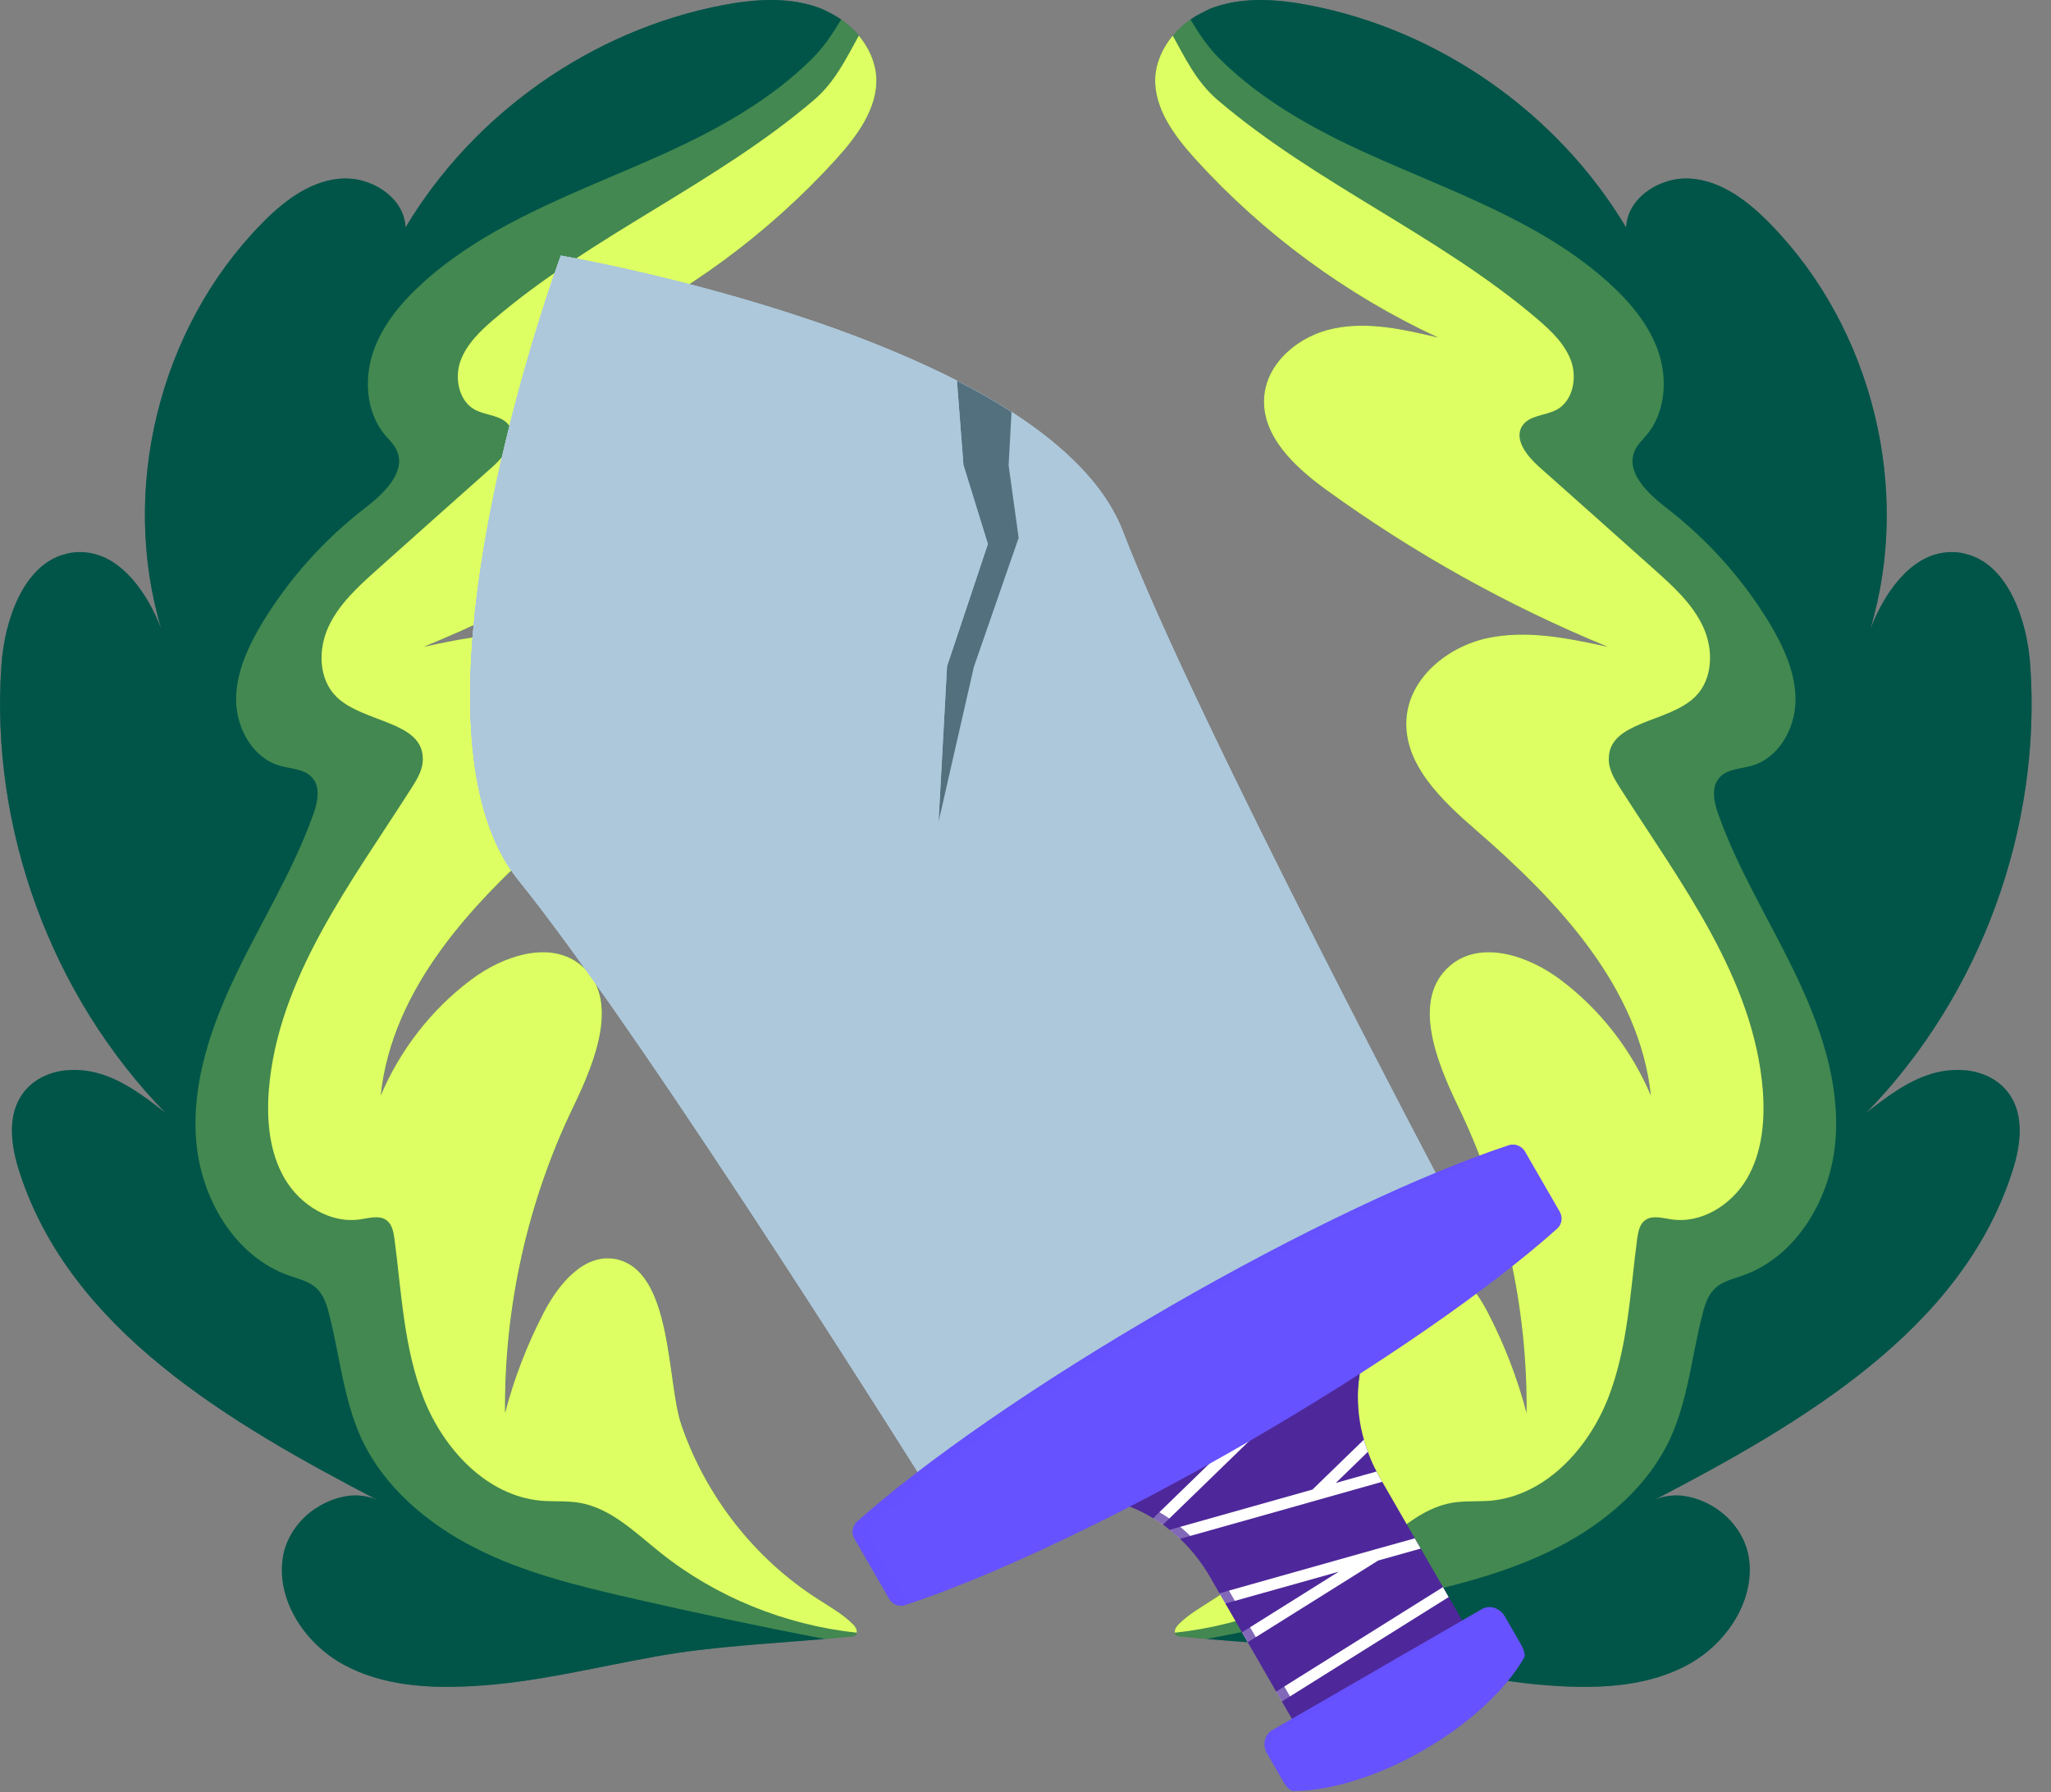
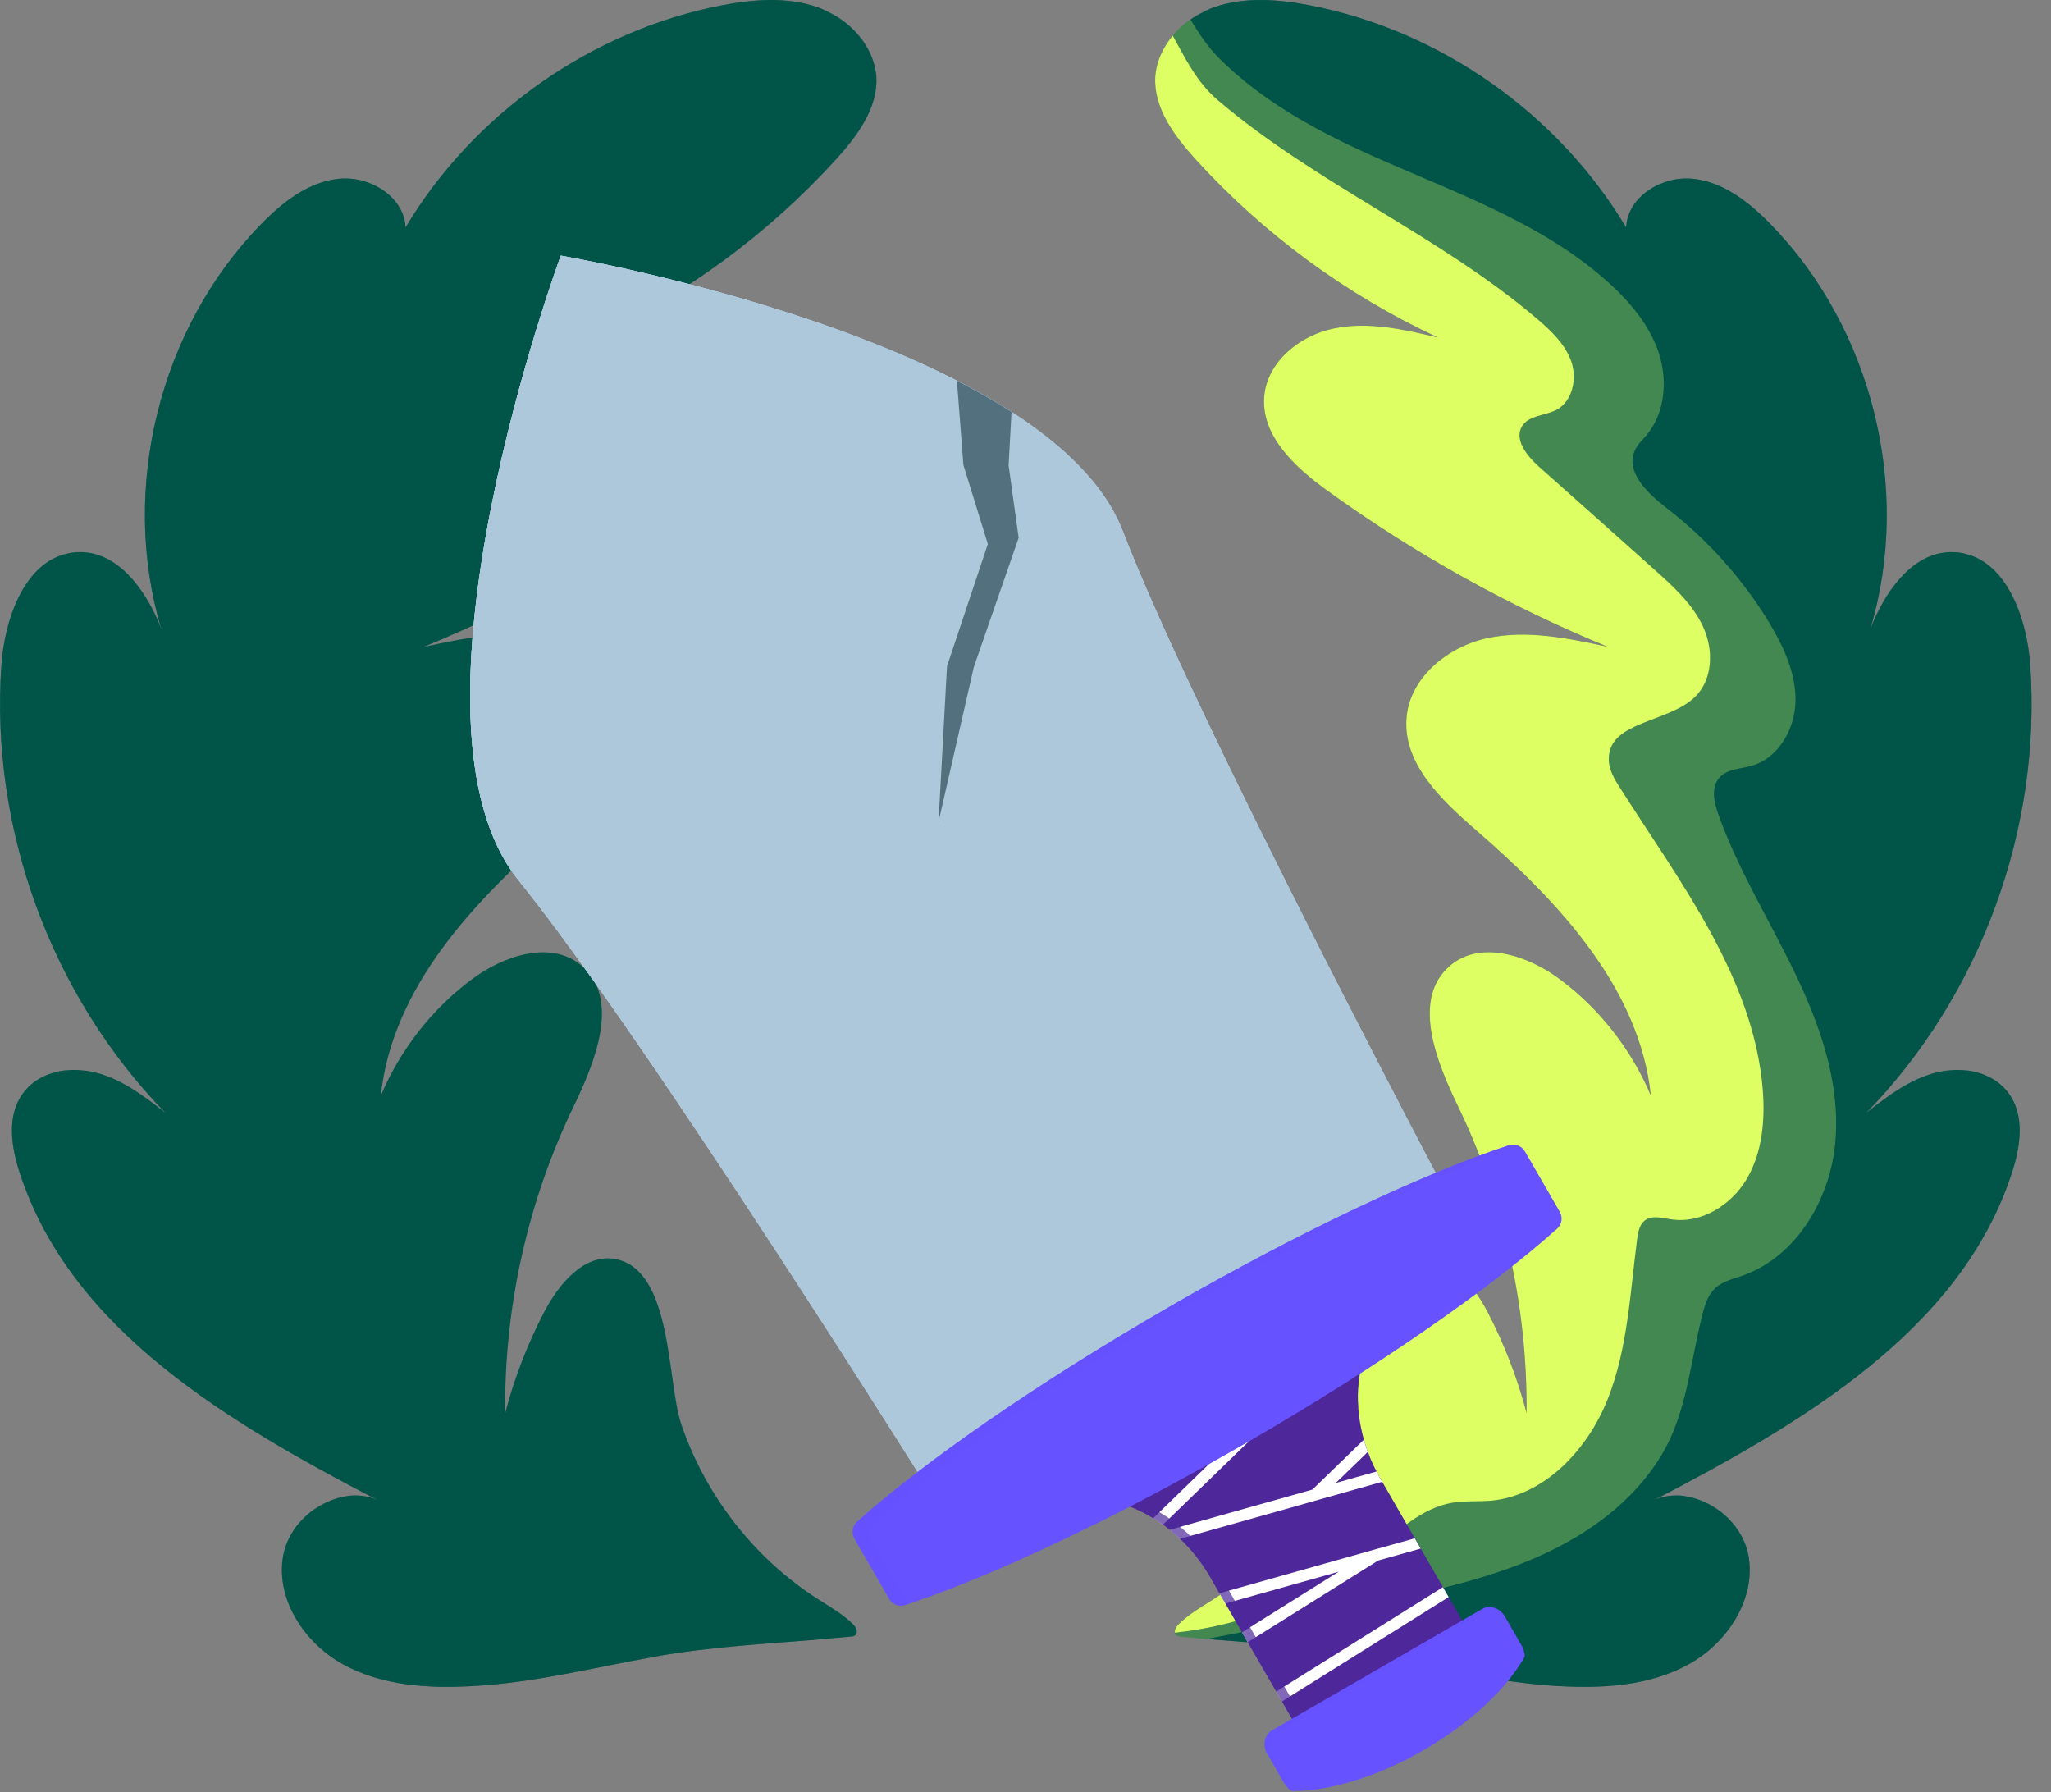
<svg xmlns="http://www.w3.org/2000/svg" width="103" height="90" viewBox="0 0 103 90" fill="none">
  <rect x="0" y="0" width="103" height="90" fill="#808080" stroke="none" />
  <path d="M42.842 81.559C42.956 81.674 43.058 81.839 43.02 81.979C43.02 82.017 43.007 82.055 42.982 82.081C42.919 82.157 42.791 82.183 42.677 82.183C42.257 82.221 41.838 82.259 41.418 82.297C38.594 82.539 35.695 82.679 32.935 83.175C32.897 83.175 32.859 83.188 32.82 83.2C29.793 83.734 26.842 84.497 23.739 84.663C21.513 84.79 19.186 84.65 17.227 83.569C15.281 82.501 13.818 80.275 14.226 78.087C14.417 77.12 15.04 76.281 15.841 75.747C16.312 75.429 16.846 75.213 17.393 75.124C17.914 75.048 18.449 75.099 18.945 75.315C11.53 71.449 3.556 66.806 0.986 58.87C0.554 57.56 0.337 56.008 1.152 54.902C1.648 54.215 2.437 53.846 3.276 53.745C3.785 53.694 4.332 53.732 4.828 53.86C6.113 54.191 7.194 55.005 8.237 55.819C8.262 55.844 8.288 55.857 8.301 55.87C2.565 49.981 -0.5 41.6 0.072 33.409C0.225 31.145 1.179 28.398 3.226 27.838C3.455 27.762 3.684 27.723 3.938 27.723C5.82 27.659 7.194 29.44 7.957 31.221L8.097 31.564C6.011 24.569 7.995 16.505 13.095 11.278C14.176 10.159 15.486 9.129 17.025 8.976C17.432 8.938 17.852 8.976 18.259 9.091C19.365 9.409 20.319 10.274 20.37 11.418C23.791 5.695 29.718 1.523 36.268 0.264C37.858 -0.041 39.537 -0.168 41.063 0.366C41.254 0.43 41.432 0.519 41.61 0.608C41.826 0.71 42.042 0.837 42.246 0.977C42.577 1.206 42.882 1.486 43.136 1.791C43.632 2.389 43.963 3.101 44.014 3.877C44.09 5.441 43.047 6.828 42.004 7.985C38.583 11.75 34.411 14.815 29.807 16.952C31.524 16.545 33.305 16.138 35.034 16.494C36.764 16.837 38.417 18.186 38.544 19.941C38.684 21.912 36.98 23.477 35.377 24.634C31.015 27.788 26.271 30.434 21.285 32.481C23.282 32.048 25.355 31.616 27.352 32.048C29.336 32.481 31.244 34.032 31.397 36.067C31.575 38.369 29.616 40.2 27.874 41.714C23.766 45.275 19.696 49.599 19.124 55.017C20.091 52.728 21.668 50.693 23.652 49.205C25.267 47.984 27.658 47.183 29.197 48.48C31.156 50.133 29.922 53.249 28.816 55.539C26.501 60.321 25.318 65.637 25.369 70.954C25.827 69.199 26.488 67.495 27.328 65.879C28.066 64.467 29.337 62.928 30.914 63.221C33.801 63.781 33.483 69.402 34.221 71.539C35.442 75.113 37.897 78.267 41.089 80.302C41.697 80.694 42.333 81.05 42.842 81.559Z" fill="#005548" />
-   <path opacity="0.3" d="M42.84 81.561C42.954 81.676 43.056 81.841 43.018 81.981C43.018 82.019 43.005 82.057 42.98 82.083C42.917 82.159 42.789 82.185 42.675 82.185C42.255 82.223 41.836 82.261 41.416 82.299C38.135 81.663 34.866 80.976 31.61 80.226C28.964 79.615 26.294 78.967 23.877 77.733C21.461 76.512 19.26 74.655 18.128 72.188C17.25 70.242 17.06 68.054 16.526 65.981C16.411 65.51 16.246 65.002 15.877 64.671C15.521 64.34 15.012 64.226 14.542 64.06C11.782 63.106 10.065 60.143 9.849 57.23C9.62 54.317 10.638 51.443 11.909 48.81C13.181 46.177 14.745 43.659 15.725 40.912C15.954 40.289 16.119 39.513 15.661 39.03C15.279 38.61 14.631 38.61 14.084 38.458C12.723 38.089 11.884 36.614 11.858 35.202C11.833 33.803 12.456 32.468 13.181 31.259C14.529 29.046 16.284 27.087 18.332 25.51C19.286 24.772 20.443 23.679 19.909 22.585C19.782 22.305 19.54 22.089 19.337 21.847C18.409 20.74 18.269 19.1 18.727 17.714C19.185 16.328 20.164 15.17 21.245 14.191C24.641 11.126 29.118 9.625 33.29 7.743C35.999 6.522 38.695 5.034 40.807 2.923C41.379 2.351 41.825 1.676 42.244 0.977C42.575 1.206 42.88 1.486 43.134 1.791C43.63 2.389 43.961 3.101 44.012 3.877C44.088 5.441 43.045 6.828 42.002 7.985C38.581 11.75 34.409 14.815 29.805 16.952C31.522 16.545 33.303 16.138 35.032 16.494C36.762 16.837 38.415 18.186 38.542 19.941C38.682 21.912 36.978 23.477 35.375 24.634C31.013 27.788 26.269 30.434 21.283 32.481C23.28 32.048 25.353 31.616 27.35 32.048C29.334 32.481 31.242 34.032 31.395 36.067C31.573 38.369 29.614 40.2 27.872 41.714C23.764 45.275 19.694 49.599 19.122 55.017C20.089 52.728 21.666 50.693 23.65 49.205C25.265 47.984 27.656 47.183 29.195 48.48C31.154 50.133 29.92 53.249 28.814 55.539C26.499 60.321 25.316 65.637 25.367 70.954C25.825 69.199 26.486 67.495 27.326 65.879C28.064 64.467 29.335 62.928 30.912 63.221C33.799 63.781 33.481 69.402 34.219 71.539C35.44 75.113 37.895 78.267 41.087 80.302C41.695 80.696 42.331 81.052 42.84 81.561Z" fill="#DEFF63" />
-   <path d="M42.841 81.561C42.955 81.676 43.057 81.841 43.019 81.981C39.445 81.599 35.96 80.2 33.149 77.949C31.89 76.944 30.669 75.723 29.092 75.456C28.456 75.354 27.807 75.405 27.159 75.354C24.437 75.1 22.288 72.772 21.283 70.241C20.278 67.697 20.164 64.899 19.808 62.19C19.757 61.859 19.694 61.478 19.414 61.274C19.058 61.007 18.562 61.159 18.117 61.223C16.603 61.465 15.077 60.511 14.301 59.188C13.525 57.865 13.385 56.263 13.5 54.737C13.958 49.103 17.621 44.346 20.66 39.577C20.953 39.119 21.258 38.623 21.232 38.063C21.194 36.206 18.243 36.295 16.907 34.998C15.991 34.108 15.966 32.607 16.5 31.462C17.034 30.317 18.001 29.44 18.942 28.6C20.888 26.858 22.834 25.128 24.78 23.398C25.365 22.864 26.001 22.05 25.581 21.388C25.225 20.841 24.424 20.879 23.851 20.574C23.05 20.142 22.821 19.022 23.113 18.157C23.418 17.292 24.105 16.631 24.804 16.033C29.752 11.81 35.933 9.241 40.88 5.019C41.948 4.103 42.508 2.908 43.131 1.789C43.627 2.387 43.958 3.099 44.009 3.875C44.085 5.439 43.042 6.826 41.999 7.983C38.578 11.748 34.406 14.813 29.802 16.95C31.519 16.543 33.3 16.136 35.029 16.492C36.759 16.835 38.412 18.184 38.539 19.939C38.679 21.91 36.975 23.475 35.372 24.632C31.01 27.786 26.266 30.432 21.28 32.479C23.277 32.046 25.35 31.614 27.347 32.046C29.331 32.479 31.239 34.03 31.392 36.065C31.57 38.367 29.611 40.198 27.869 41.712C23.761 45.273 19.691 49.597 19.119 55.015C20.086 52.726 21.663 50.691 23.647 49.203C25.262 47.982 27.653 47.181 29.192 48.478C31.151 50.131 29.917 53.247 28.811 55.537C26.496 60.319 25.313 65.635 25.364 70.952C25.822 69.197 26.483 67.493 27.323 65.877C28.061 64.465 29.332 62.926 30.909 63.219C33.796 63.779 33.478 69.4 34.216 71.537C35.437 75.111 37.892 78.265 41.084 80.3C41.696 80.696 42.332 81.052 42.841 81.561Z" fill="#DEFF63" />
  <path opacity="0.5" d="M41.606 0.607C39.495 0.658 35.934 1.065 32.004 2.833C25.925 5.567 20.138 13.377 19.781 13.86L20.366 11.418C23.787 5.695 29.714 1.523 36.264 0.264C37.854 -0.041 39.533 -0.168 41.059 0.366C41.25 0.428 41.428 0.517 41.606 0.607Z" fill="#005548" />
  <path opacity="0.5" d="M18.254 9.09C17.147 9.955 15.596 11.43 13.459 13.885C7.316 20.957 8.092 31.564 8.092 31.564C6.006 24.569 7.99 16.505 13.09 11.278C14.171 10.159 15.481 9.129 17.02 8.976C17.427 8.937 17.847 8.975 18.254 9.09Z" fill="#005548" />
  <path opacity="0.5" d="M8.297 55.868C2.561 49.979 -0.504 41.598 0.068 33.407C0.221 31.143 1.175 28.396 3.222 27.836C2.344 29.184 1.403 31.563 1.721 35.429C2.281 42.323 4.113 49.865 8.297 55.868Z" fill="#005548" />
  <path opacity="0.5" d="M18.942 75.316C11.527 71.45 3.552 66.807 0.982 58.871C0.55 57.561 0.333 56.009 1.148 54.903C1.644 54.216 2.433 53.847 3.272 53.746C2.509 54.534 1.809 55.946 2.356 58.325C3.387 62.776 11.043 69.415 18.942 75.316Z" fill="#005548" />
  <path opacity="0.5" d="M18.943 75.314C18.943 75.314 18.345 75.25 17.391 75.123C17.913 75.047 18.447 75.098 18.943 75.314Z" fill="#005548" />
  <path opacity="0.5" d="M41.417 82.296C38.593 82.538 35.694 82.678 32.934 83.174C32.896 83.174 32.858 83.187 32.819 83.199C29.792 83.733 26.841 84.496 23.738 84.662C21.512 84.789 19.185 84.649 17.226 83.568C15.28 82.5 13.817 80.274 14.225 78.086C14.416 77.119 15.039 76.28 15.84 75.746C15.319 77.298 14.644 81.139 20.241 82.296C26.257 83.543 36.66 81.368 41.417 82.296Z" fill="#005548" />
  <path d="M59.186 81.559C59.072 81.674 58.97 81.839 59.008 81.979C59.008 82.017 59.021 82.055 59.046 82.081C59.109 82.157 59.237 82.183 59.351 82.183C59.771 82.221 60.19 82.259 60.61 82.297C63.434 82.539 66.333 82.679 69.093 83.175C69.131 83.175 69.169 83.188 69.208 83.2C72.235 83.734 75.186 84.497 78.289 84.663C80.515 84.79 82.842 84.65 84.801 83.569C86.747 82.501 88.209 80.275 87.802 78.087C87.611 77.12 86.988 76.281 86.187 75.747C85.717 75.429 85.182 75.213 84.635 75.124C84.114 75.048 83.579 75.099 83.083 75.315C90.498 71.449 98.473 66.806 101.042 58.87C101.474 57.56 101.691 56.008 100.877 54.902C100.381 54.215 99.592 53.846 98.753 53.745C98.244 53.694 97.697 53.732 97.201 53.86C95.916 54.191 94.835 55.005 93.792 55.819C93.767 55.844 93.741 55.857 93.729 55.87C99.465 49.981 102.53 41.6 101.958 33.409C101.805 31.145 100.851 28.398 98.804 27.838C98.575 27.762 98.346 27.723 98.092 27.723C96.21 27.659 94.836 29.44 94.073 31.221L93.933 31.564C96.019 24.569 94.035 16.505 88.935 11.278C87.854 10.159 86.544 9.129 85.005 8.976C84.598 8.938 84.178 8.976 83.771 9.091C82.664 9.409 81.711 10.274 81.66 11.418C78.239 5.695 72.312 1.523 65.762 0.264C64.172 -0.041 62.493 -0.168 60.967 0.366C60.776 0.43 60.598 0.519 60.42 0.608C60.204 0.71 59.988 0.837 59.784 0.977C59.453 1.206 59.148 1.486 58.894 1.791C58.398 2.389 58.067 3.101 58.016 3.877C57.94 5.441 58.983 6.828 60.026 7.985C63.447 11.75 67.619 14.815 72.223 16.952C70.506 16.545 68.725 16.138 66.996 16.494C65.266 16.837 63.613 18.186 63.486 19.941C63.346 21.912 65.05 23.477 66.653 24.634C71.015 27.788 75.759 30.434 80.745 32.481C78.748 32.048 76.675 31.616 74.678 32.048C72.694 32.481 70.786 34.032 70.634 36.067C70.456 38.369 72.415 40.2 74.157 41.714C78.265 45.275 82.335 49.599 82.907 55.017C81.94 52.728 80.363 50.693 78.379 49.205C76.764 47.984 74.373 47.183 72.834 48.48C70.875 50.133 72.109 53.249 73.216 55.539C75.531 60.321 76.714 65.637 76.663 70.954C76.205 69.199 75.544 67.495 74.705 65.879C73.967 64.467 72.695 62.928 71.118 63.221C68.231 63.781 68.549 69.402 67.811 71.539C66.59 75.113 64.136 78.267 60.943 80.302C60.331 80.694 59.695 81.05 59.186 81.559Z" fill="#005548" />
  <path opacity="0.3" d="M59.186 81.561C59.072 81.676 58.97 81.841 59.008 81.981C59.008 82.019 59.021 82.057 59.046 82.083C59.109 82.159 59.237 82.185 59.351 82.185C59.771 82.223 60.19 82.261 60.61 82.299C63.891 81.663 67.16 80.976 70.416 80.226C73.061 79.615 75.732 78.967 78.149 77.733C80.565 76.512 82.766 74.655 83.898 72.188C84.776 70.242 84.966 68.054 85.501 65.981C85.615 65.51 85.781 65.002 86.15 64.671C86.506 64.34 87.015 64.226 87.485 64.06C90.245 63.106 91.962 60.143 92.178 57.23C92.407 54.317 91.39 51.443 90.118 48.81C88.846 46.177 87.282 43.659 86.302 40.912C86.073 40.289 85.908 39.513 86.366 39.03C86.748 38.61 87.396 38.61 87.943 38.458C89.304 38.089 90.143 36.614 90.169 35.202C90.194 33.803 89.571 32.468 88.846 31.259C87.498 29.046 85.743 27.087 83.695 25.51C82.741 24.772 81.584 23.679 82.118 22.585C82.245 22.305 82.487 22.089 82.69 21.847C83.618 20.74 83.758 19.1 83.3 17.714C82.842 16.328 81.863 15.17 80.782 14.191C77.386 11.126 72.909 9.625 68.737 7.743C66.028 6.522 63.332 5.034 61.221 2.923C60.649 2.351 60.203 1.676 59.784 0.977C59.453 1.206 59.148 1.486 58.894 1.791C58.398 2.389 58.067 3.101 58.016 3.877C57.94 5.441 58.983 6.828 60.026 7.985C63.447 11.75 67.619 14.815 72.223 16.952C70.506 16.545 68.725 16.138 66.996 16.494C65.266 16.837 63.613 18.186 63.486 19.941C63.346 21.912 65.05 23.477 66.653 24.634C71.015 27.788 75.759 30.434 80.745 32.481C78.748 32.048 76.675 31.616 74.678 32.048C72.694 32.481 70.786 34.032 70.634 36.067C70.456 38.369 72.415 40.2 74.157 41.714C78.265 45.275 82.335 49.599 82.907 55.017C81.94 52.728 80.363 50.693 78.379 49.205C76.764 47.984 74.373 47.183 72.834 48.48C70.875 50.133 72.109 53.249 73.216 55.539C75.531 60.321 76.714 65.637 76.663 70.954C76.205 69.199 75.544 67.495 74.705 65.879C73.967 64.467 72.695 62.928 71.118 63.221C68.231 63.781 68.549 69.402 67.811 71.539C66.59 75.113 64.136 78.267 60.943 80.302C60.331 80.696 59.695 81.052 59.186 81.561Z" fill="#DEFF63" />
  <path d="M59.186 81.561C59.072 81.676 58.97 81.841 59.008 81.981C62.582 81.599 66.067 80.2 68.878 77.949C70.137 76.944 71.358 75.723 72.935 75.456C73.571 75.354 74.22 75.405 74.868 75.354C77.59 75.1 79.739 72.772 80.744 70.241C81.749 67.697 81.863 64.899 82.219 62.19C82.27 61.859 82.333 61.478 82.613 61.274C82.969 61.007 83.465 61.159 83.91 61.223C85.424 61.465 86.95 60.511 87.726 59.188C88.502 57.865 88.642 56.263 88.527 54.737C88.069 49.103 84.406 44.346 81.366 39.577C81.074 39.119 80.768 38.623 80.794 38.063C80.832 36.206 83.783 36.295 85.118 34.998C86.034 34.108 86.059 32.607 85.525 31.462C84.991 30.317 84.024 29.44 83.083 28.6C81.137 26.858 79.191 25.128 77.245 23.398C76.66 22.864 76.024 22.05 76.444 21.388C76.8 20.841 77.601 20.879 78.174 20.574C78.975 20.142 79.204 19.022 78.912 18.157C78.607 17.292 77.92 16.631 77.221 16.033C72.274 11.81 66.092 9.241 61.145 5.019C60.077 4.103 59.517 2.908 58.894 1.789C58.398 2.387 58.067 3.099 58.016 3.875C57.94 5.439 58.983 6.826 60.026 7.983C63.447 11.748 67.619 14.813 72.223 16.95C70.506 16.543 68.725 16.136 66.996 16.492C65.266 16.835 63.613 18.184 63.486 19.939C63.346 21.91 65.05 23.475 66.653 24.632C71.015 27.786 75.759 30.432 80.745 32.479C78.748 32.046 76.675 31.614 74.678 32.046C72.694 32.479 70.786 34.03 70.634 36.065C70.456 38.367 72.415 40.198 74.157 41.712C78.265 45.273 82.335 49.597 82.907 55.015C81.94 52.726 80.363 50.691 78.379 49.203C76.764 47.982 74.373 47.181 72.834 48.478C70.875 50.131 72.109 53.247 73.216 55.537C75.531 60.319 76.714 65.635 76.663 70.952C76.205 69.197 75.544 67.493 74.705 65.877C73.967 64.465 72.695 62.926 71.118 63.219C68.231 63.779 68.549 69.4 67.811 71.537C66.59 75.111 64.136 78.265 60.943 80.3C60.331 80.696 59.695 81.052 59.186 81.561Z" fill="#DEFF63" />
  <path opacity="0.5" d="M60.418 0.607C62.529 0.658 66.09 1.065 70.02 2.833C76.1 5.567 81.887 13.377 82.243 13.86L81.658 11.418C78.237 5.695 72.31 1.523 65.76 0.264C64.17 -0.041 62.491 -0.168 60.965 0.366C60.774 0.428 60.596 0.517 60.418 0.607Z" fill="#005548" />
  <path opacity="0.5" d="M83.769 9.09C84.876 9.955 86.427 11.43 88.564 13.885C94.707 20.957 93.931 31.564 93.931 31.564C96.017 24.569 94.034 16.505 88.933 11.278C87.853 10.159 86.543 9.129 85.004 8.976C84.597 8.937 84.177 8.975 83.769 9.09Z" fill="#005548" />
  <path opacity="0.5" d="M93.731 55.868C99.466 49.979 102.531 41.598 101.959 33.407C101.806 31.143 100.852 28.396 98.805 27.836C99.683 29.184 100.624 31.563 100.306 35.429C99.746 42.323 97.915 49.865 93.731 55.868Z" fill="#005548" />
  <path opacity="0.5" d="M83.082 75.316C90.497 71.45 98.472 66.807 101.041 58.871C101.473 57.561 101.69 56.009 100.876 54.903C100.38 54.216 99.591 53.847 98.752 53.746C99.515 54.534 100.215 55.946 99.668 58.325C98.637 62.776 90.981 69.415 83.082 75.316Z" fill="#005548" />
  <path opacity="0.5" d="M83.082 75.314C83.082 75.314 83.68 75.25 84.634 75.123C84.113 75.047 83.578 75.098 83.082 75.314Z" fill="#005548" />
  <path opacity="0.5" d="M60.609 82.296C63.433 82.538 66.332 82.678 69.092 83.174C69.13 83.174 69.168 83.187 69.207 83.199C72.234 83.733 75.185 84.496 78.288 84.662C80.514 84.789 82.841 84.649 84.8 83.568C86.746 82.5 88.208 80.274 87.801 78.086C87.61 77.119 86.987 76.28 86.186 75.746C86.707 77.298 87.382 81.139 81.785 82.296C75.769 83.543 65.366 81.368 60.609 82.296Z" fill="#005548" />
  <path d="M68.624 67.625C68.624 67.625 68.084 68.864 68.208 70.671C68.237 71.11 68.309 71.58 68.435 72.075C68.451 72.145 68.468 72.216 68.494 72.289C68.53 72.42 68.572 72.563 68.621 72.703C68.644 72.77 68.666 72.837 68.695 72.9C68.786 73.168 68.901 73.437 69.035 73.711C69.064 73.774 69.095 73.828 69.129 73.888C69.179 74.003 69.245 74.117 69.311 74.231L72.752 80.19C73.417 81.341 73.86 82.108 73.86 82.108L65.311 87.044C65.311 87.044 64.948 86.415 64.38 85.431L60.777 79.19C60.32 78.399 59.795 77.766 59.266 77.265C59.21 77.209 59.148 77.157 59.095 77.108C58.98 77.006 58.86 76.908 58.748 76.812C58.686 76.76 58.618 76.711 58.556 76.659C58.504 76.625 58.459 76.587 58.407 76.553C58.352 76.513 58.297 76.473 58.245 76.439C58.241 76.433 58.235 76.436 58.232 76.43C58.125 76.356 58.016 76.291 57.916 76.229C57.855 76.192 57.794 76.156 57.733 76.119C56.445 75.384 55.387 75.267 55.387 75.267L68.624 67.625Z" fill="#4E289A" />
  <path opacity="0.3" d="M68.624 67.625C68.624 67.625 68.084 68.864 68.208 70.671C68.283 71.715 68.574 72.954 69.326 74.254C71.372 77.797 73.86 82.108 73.86 82.108L69.729 84.493L64.371 75.212C63.506 73.713 63.278 72.086 63.312 70.691L68.624 67.625Z" fill="#4E289A" />
  <path opacity="0.5" d="M68.621 67.625C68.621 67.625 68.081 68.864 68.205 70.671C66.639 71.655 64.993 72.654 63.272 73.647C61.551 74.64 59.862 75.576 58.229 76.431C56.726 75.42 55.383 75.268 55.383 75.268L68.621 67.625Z" fill="#4E289A" />
  <g opacity="0.5">
    <path d="M65.425 69.473L58.242 76.442C58.239 76.436 58.233 76.439 58.23 76.433C58.123 76.359 58.014 76.294 57.913 76.232C57.852 76.195 57.791 76.159 57.73 76.122L63.364 70.663L65.425 69.473Z" fill="#4E289A" />
    <path d="M68.431 72.078C68.447 72.148 68.464 72.219 68.49 72.292C68.526 72.423 68.568 72.566 68.617 72.706L66.975 74.293L67.369 74.186L69.031 73.714C69.06 73.777 69.091 73.831 69.125 73.891C69.175 74.006 69.241 74.12 69.307 74.234L66.111 75.136L64.943 75.467L59.09 77.112C58.975 77.01 58.855 76.912 58.743 76.816C58.681 76.764 58.613 76.715 58.551 76.663L65.807 74.624L68.431 72.078Z" fill="#4E289A" />
    <path d="M70.947 77.07L71.245 77.586L69.113 78.185L62.561 82.288L62.273 81.79L66.548 79.114L67.133 78.744L61.439 80.345L61.141 79.83L68.876 77.65L70.859 77.097L70.947 77.07Z" fill="#4E289A" />
-     <path d="M72.361 79.519L72.648 80.017L64.275 85.258L63.988 84.761L72.361 79.519Z" fill="#4E289A" />
+     <path d="M72.361 79.519L72.648 80.017L63.988 84.761L72.361 79.519Z" fill="#4E289A" />
  </g>
  <path d="M66.116 69.074L58.405 76.556C58.35 76.516 58.295 76.476 58.243 76.442C58.239 76.436 58.233 76.439 58.23 76.433C58.123 76.359 58.014 76.294 57.914 76.232L64.065 70.258L66.116 69.074Z" fill="white" />
  <path d="M68.493 72.289C68.529 72.42 68.571 72.563 68.62 72.703C68.643 72.77 68.665 72.837 68.694 72.9L67.372 74.183L67.079 74.464L69.129 73.888C69.179 74.003 69.245 74.117 69.311 74.231L69.411 74.405L66.215 75.307L65.047 75.638L59.264 77.266C59.208 77.21 59.146 77.158 59.093 77.109C58.978 77.007 58.858 76.909 58.746 76.813L65.91 74.795L68.493 72.289Z" fill="white" />
  <path d="M71.047 77.242L71.345 77.758L69.213 78.357L62.661 82.46L62.374 81.962L67.234 78.916L66.548 79.112L61.539 80.517L61.242 80.002L68.976 77.822L70.959 77.269L71.047 77.242Z" fill="white" />
  <path d="M72.463 79.695L72.75 80.193L64.378 85.434L64.09 84.937L72.463 79.695Z" fill="white" />
  <path d="M56.386 26.678C60.102 36.339 73.014 60.643 73.014 60.643L47.139 75.582C47.139 75.582 32.548 52.247 26.038 44.199C19.529 36.15 28.163 12.836 28.163 12.836C28.163 12.836 52.67 17.017 56.386 26.678Z" fill="#ADC8DB" />
  <path d="M56.386 26.678C60.102 36.339 73.014 60.643 73.014 60.643L47.139 75.582C47.139 75.582 32.548 52.247 26.038 44.199C19.529 36.15 28.163 12.836 28.163 12.836C28.163 12.836 52.67 17.017 56.386 26.678Z" fill="#ADC8DB" />
  <path d="M56.39 26.681C59.496 34.76 69.031 53.076 72.073 58.857C72.671 59.99 73.018 60.646 73.018 60.646L47.143 75.585C47.143 75.585 46.749 74.957 46.066 73.873C42.58 68.348 31.486 50.932 26.042 44.203C19.533 36.155 28.167 12.84 28.167 12.84C28.167 12.84 38.756 14.649 47.064 18.628C47.402 18.784 47.732 18.954 48.058 19.117C49.021 19.608 49.94 20.133 50.801 20.683C53.437 22.382 55.508 24.376 56.39 26.681Z" fill="#ADC8DB" />
  <path opacity="0.5" d="M56.387 26.677C60.103 36.338 73.015 60.642 73.015 60.642L60.077 68.112L28.164 12.836C28.164 12.836 52.671 17.016 56.387 26.677Z" fill="#ADC8DB" />
  <path d="M27.932 42.614C22.65 36.001 26.282 20.216 28.379 12.874C28.247 12.85 28.163 12.836 28.163 12.836C28.163 12.836 19.529 36.15 26.038 44.199C32.547 52.247 47.139 75.582 47.139 75.582L49.249 74.364C45.18 67.904 33.637 49.757 27.932 42.614Z" fill="#ADC8DB" />
  <path opacity="0.7" d="M72.073 58.858C72.671 59.991 73.018 60.647 73.018 60.647L47.143 75.586C47.143 75.586 46.749 74.958 46.066 73.874C49.706 66.665 55.062 59.424 55.062 59.424C55.062 59.424 64.009 58.405 72.073 58.858Z" fill="#ADC8DB" />
  <path d="M50.798 20.683L50.652 23.365L51.156 27.007L48.908 33.484L47.133 41.264L47.558 33.457L49.609 27.317L48.382 23.35L48.056 19.117C49.018 19.608 49.937 20.133 50.798 20.683Z" fill="#53707F" />
-   <path d="M48.058 19.115L48.384 23.348L49.611 27.315L47.56 33.455L47.135 41.262L46.93 33.818L48.946 27.258L47.711 23.735L47.063 18.625C47.403 18.782 47.732 18.951 48.058 19.115Z" fill="#ADC8DB" />
  <path opacity="0.7" d="M61.189 78.953C60.732 78.162 60.207 77.529 59.678 77.028C59.622 76.972 59.56 76.92 59.507 76.871C59.392 76.769 59.272 76.671 59.16 76.575C59.098 76.523 59.03 76.474 58.968 76.422C58.916 76.388 58.871 76.35 58.819 76.316C58.764 76.276 58.709 76.236 58.657 76.202C58.653 76.196 58.647 76.199 58.644 76.194C58.537 76.12 58.428 76.055 58.328 75.993C58.267 75.956 58.206 75.92 58.145 75.883C56.857 75.148 55.799 75.031 55.799 75.031L55.387 75.269C55.387 75.269 56.445 75.385 57.733 76.121C57.794 76.158 57.855 76.194 57.916 76.231C58.016 76.293 58.125 76.358 58.232 76.432C58.235 76.438 58.241 76.435 58.245 76.441C58.297 76.475 58.352 76.515 58.407 76.555C58.459 76.589 58.504 76.627 58.556 76.661C58.618 76.713 58.686 76.762 58.748 76.814C58.859 76.91 58.98 77.008 59.095 77.11C59.148 77.159 59.21 77.212 59.266 77.267C59.795 77.769 60.32 78.401 60.777 79.192L64.38 85.433C64.948 86.416 65.311 87.046 65.311 87.046L65.723 86.808C65.723 86.808 65.36 86.179 64.792 85.195L61.189 78.953Z" fill="#4E289A" />
  <path d="M76.584 57.827L78.325 60.843C78.488 61.125 78.438 61.481 78.193 61.695C74.846 64.69 69.229 68.613 62.581 72.451C59.937 73.977 57.362 75.36 54.949 76.553C51.302 78.363 48.026 79.751 45.459 80.593C45.152 80.698 44.818 80.563 44.656 80.281L42.915 77.265C42.752 76.983 42.802 76.627 43.043 76.407C46.393 73.418 52.01 69.495 58.659 65.657C65.308 61.818 71.513 58.915 75.777 57.509C76.088 57.41 76.422 57.545 76.584 57.827Z" fill="#6652FF" />
  <path opacity="0.7" d="M45.592 80.519L43.767 77.358C43.596 77.063 43.645 76.691 43.893 76.464C47.331 73.373 53.104 69.328 59.945 65.378C66.089 61.831 71.864 59.072 76.163 57.509C76.039 57.475 75.907 57.467 75.777 57.509C71.513 58.916 65.308 61.819 58.659 65.657C52.01 69.496 46.393 73.418 43.043 76.407C42.802 76.626 42.752 76.983 42.915 77.265L44.656 80.281C44.819 80.563 45.152 80.698 45.459 80.593C45.508 80.577 45.561 80.558 45.61 80.541C45.605 80.533 45.597 80.528 45.592 80.519Z" fill="#6652FF" />
  <path opacity="0.5" d="M76.584 57.826L78.325 60.842C78.488 61.124 78.438 61.48 78.193 61.694C74.846 64.689 69.229 68.612 62.581 72.45C59.937 73.976 57.362 75.359 54.949 76.552C60.322 70.74 59.265 66.914 58.659 65.657C65.308 61.818 71.513 58.915 75.777 57.509C76.088 57.409 76.422 57.544 76.584 57.826Z" fill="#6652FF" />
  <path d="M75.568 81.165L76.371 82.556C76.534 82.838 76.61 83.123 76.539 83.234C75.643 84.799 73.845 86.516 71.489 87.876C70.494 88.451 69.495 88.907 68.535 89.239C67.22 89.703 65.987 89.934 64.944 89.928C64.811 89.933 64.603 89.725 64.441 89.444L63.638 88.052C63.392 87.626 63.507 87.106 63.884 86.888L74.436 80.796C74.813 80.579 75.322 80.74 75.568 81.165Z" fill="#6652FF" />
  <path opacity="0.7" d="M64.723 89.596L63.92 88.205C63.674 87.779 63.789 87.258 64.166 87.04L74.845 80.713C74.704 80.705 74.562 80.721 74.436 80.794L63.884 86.886C63.506 87.104 63.392 87.626 63.638 88.051L64.441 89.442C64.604 89.724 64.811 89.932 64.944 89.927C64.952 89.927 64.961 89.926 64.968 89.926C64.885 89.841 64.799 89.728 64.723 89.596Z" fill="#6652FF" />
  <path opacity="0.5" d="M75.568 81.165L76.371 82.556C76.534 82.838 76.61 83.123 76.539 83.234C75.643 84.799 73.845 86.516 71.489 87.876C70.494 88.451 69.495 88.907 68.535 89.239C71.552 85.826 69.304 83.758 69.304 83.758L74.436 80.796C74.813 80.579 75.322 80.74 75.568 81.165Z" fill="#6652FF" />
</svg>